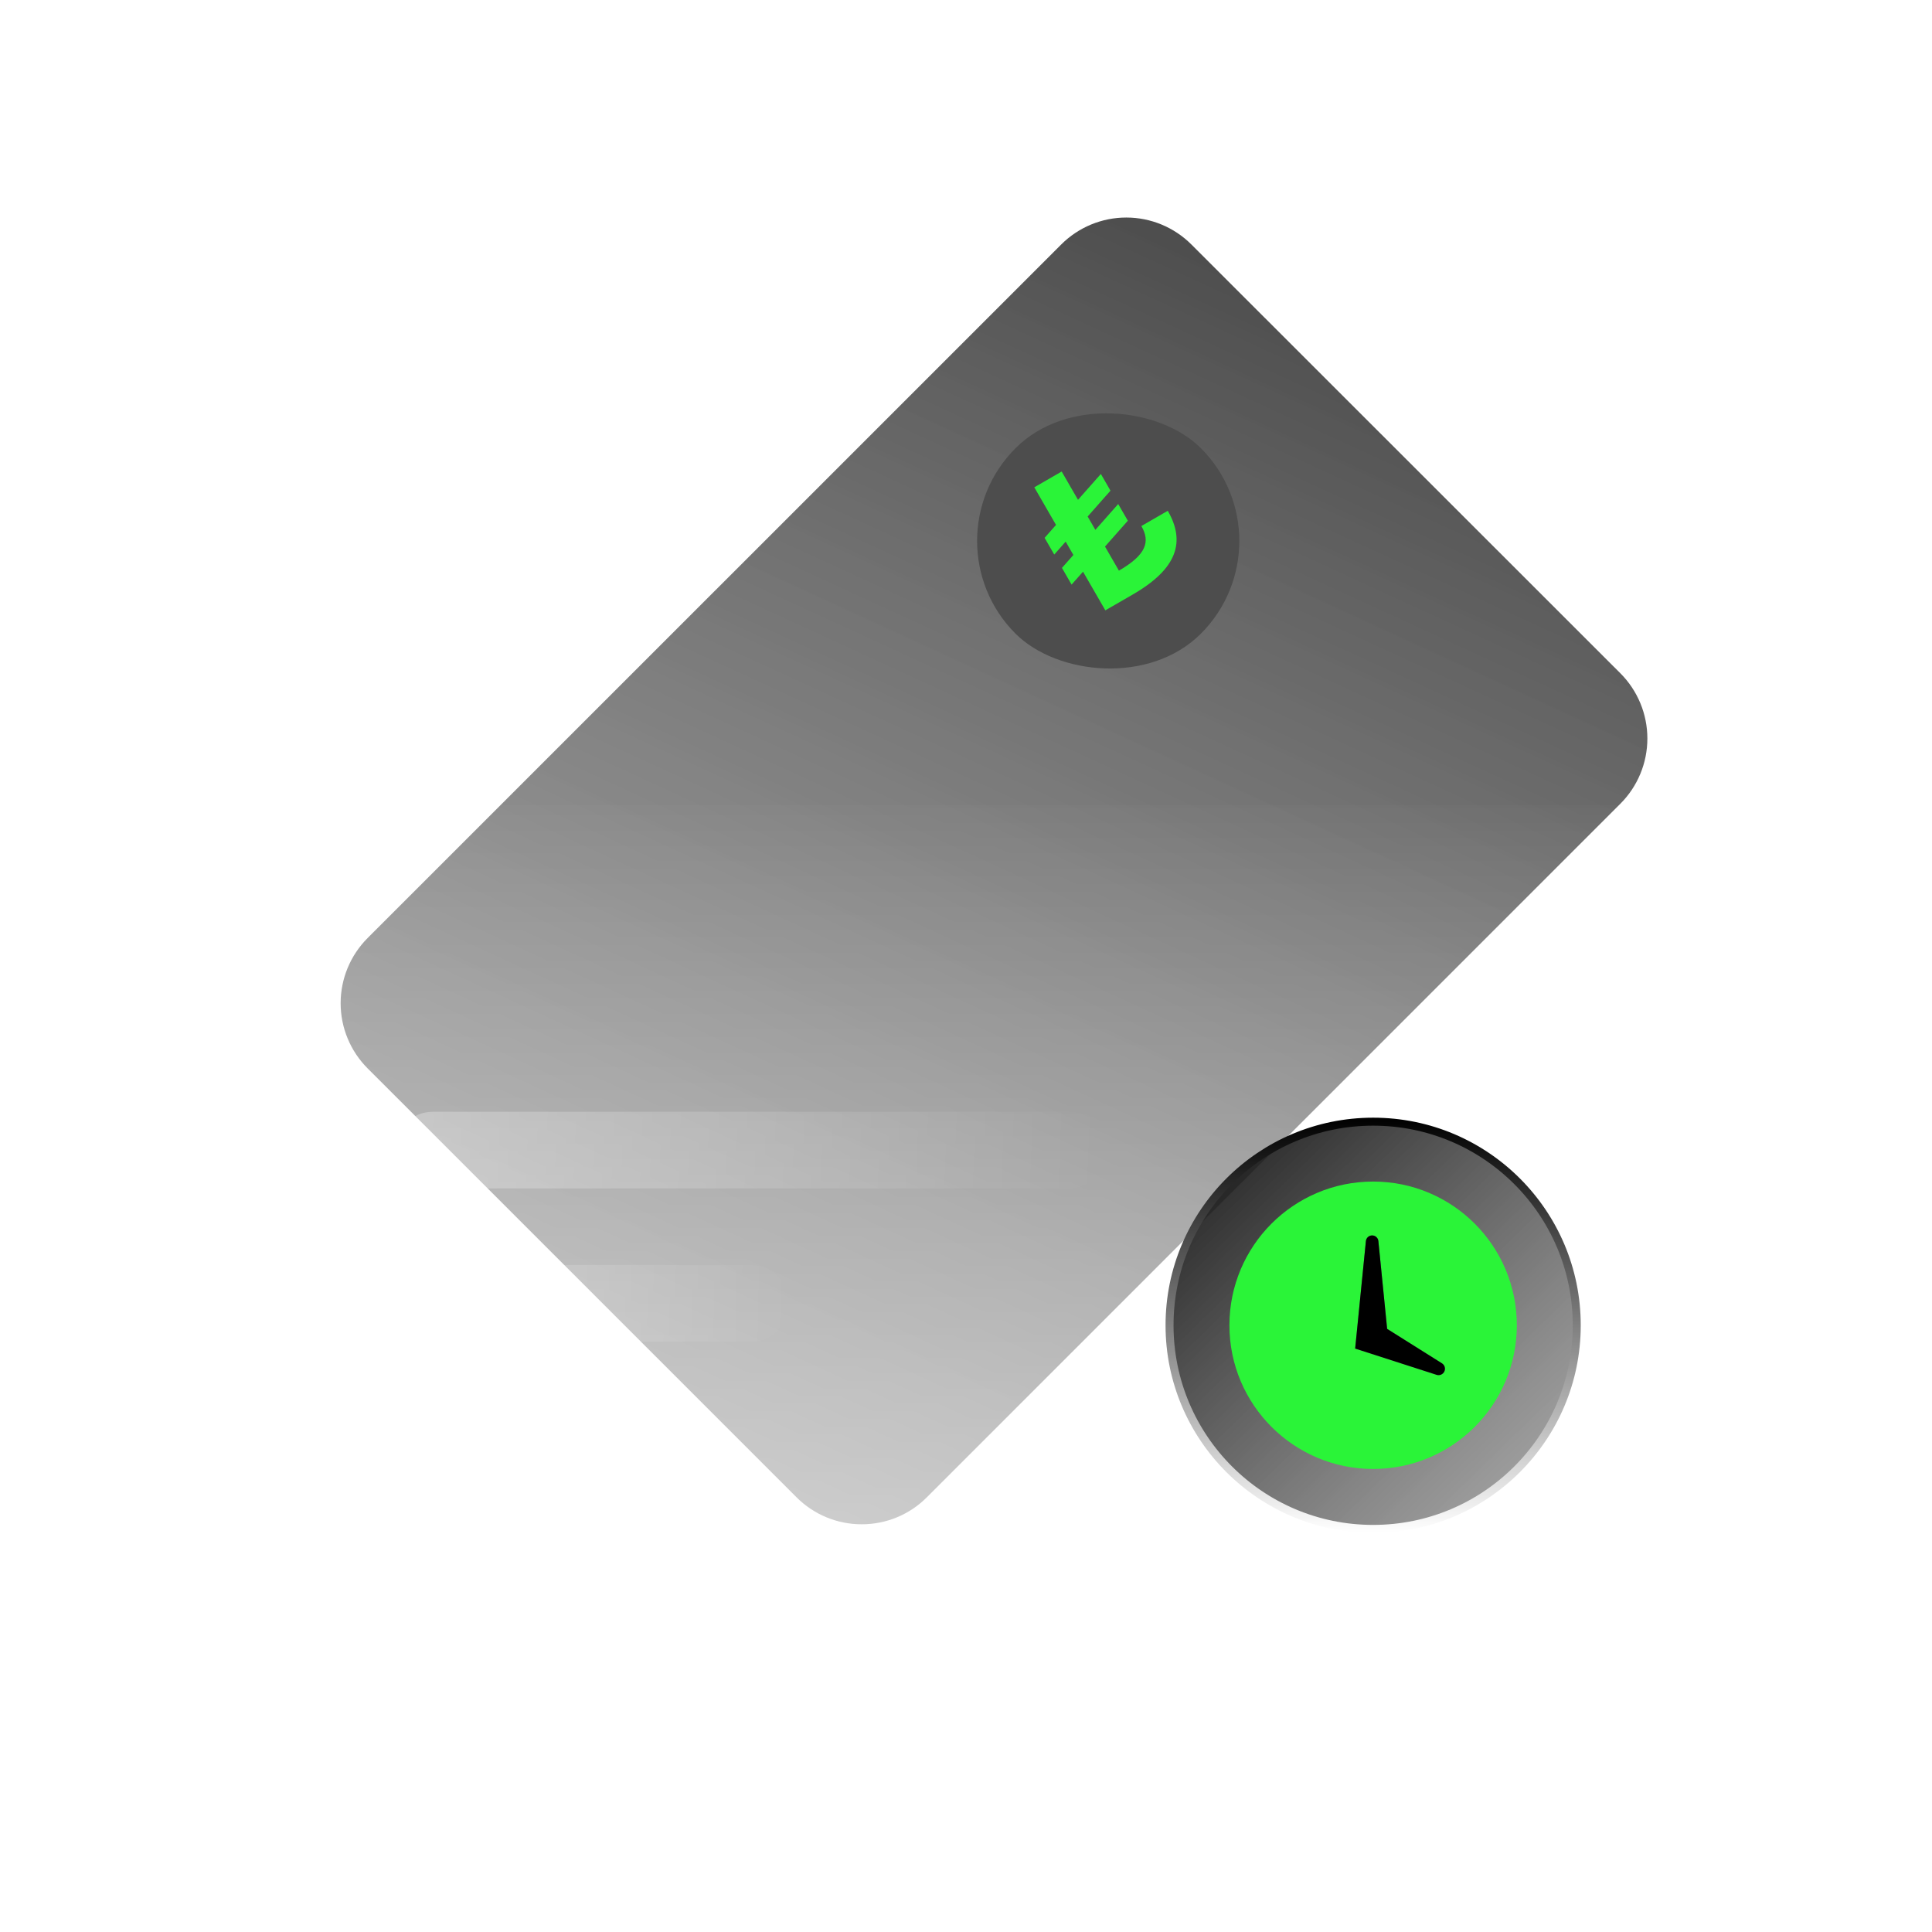
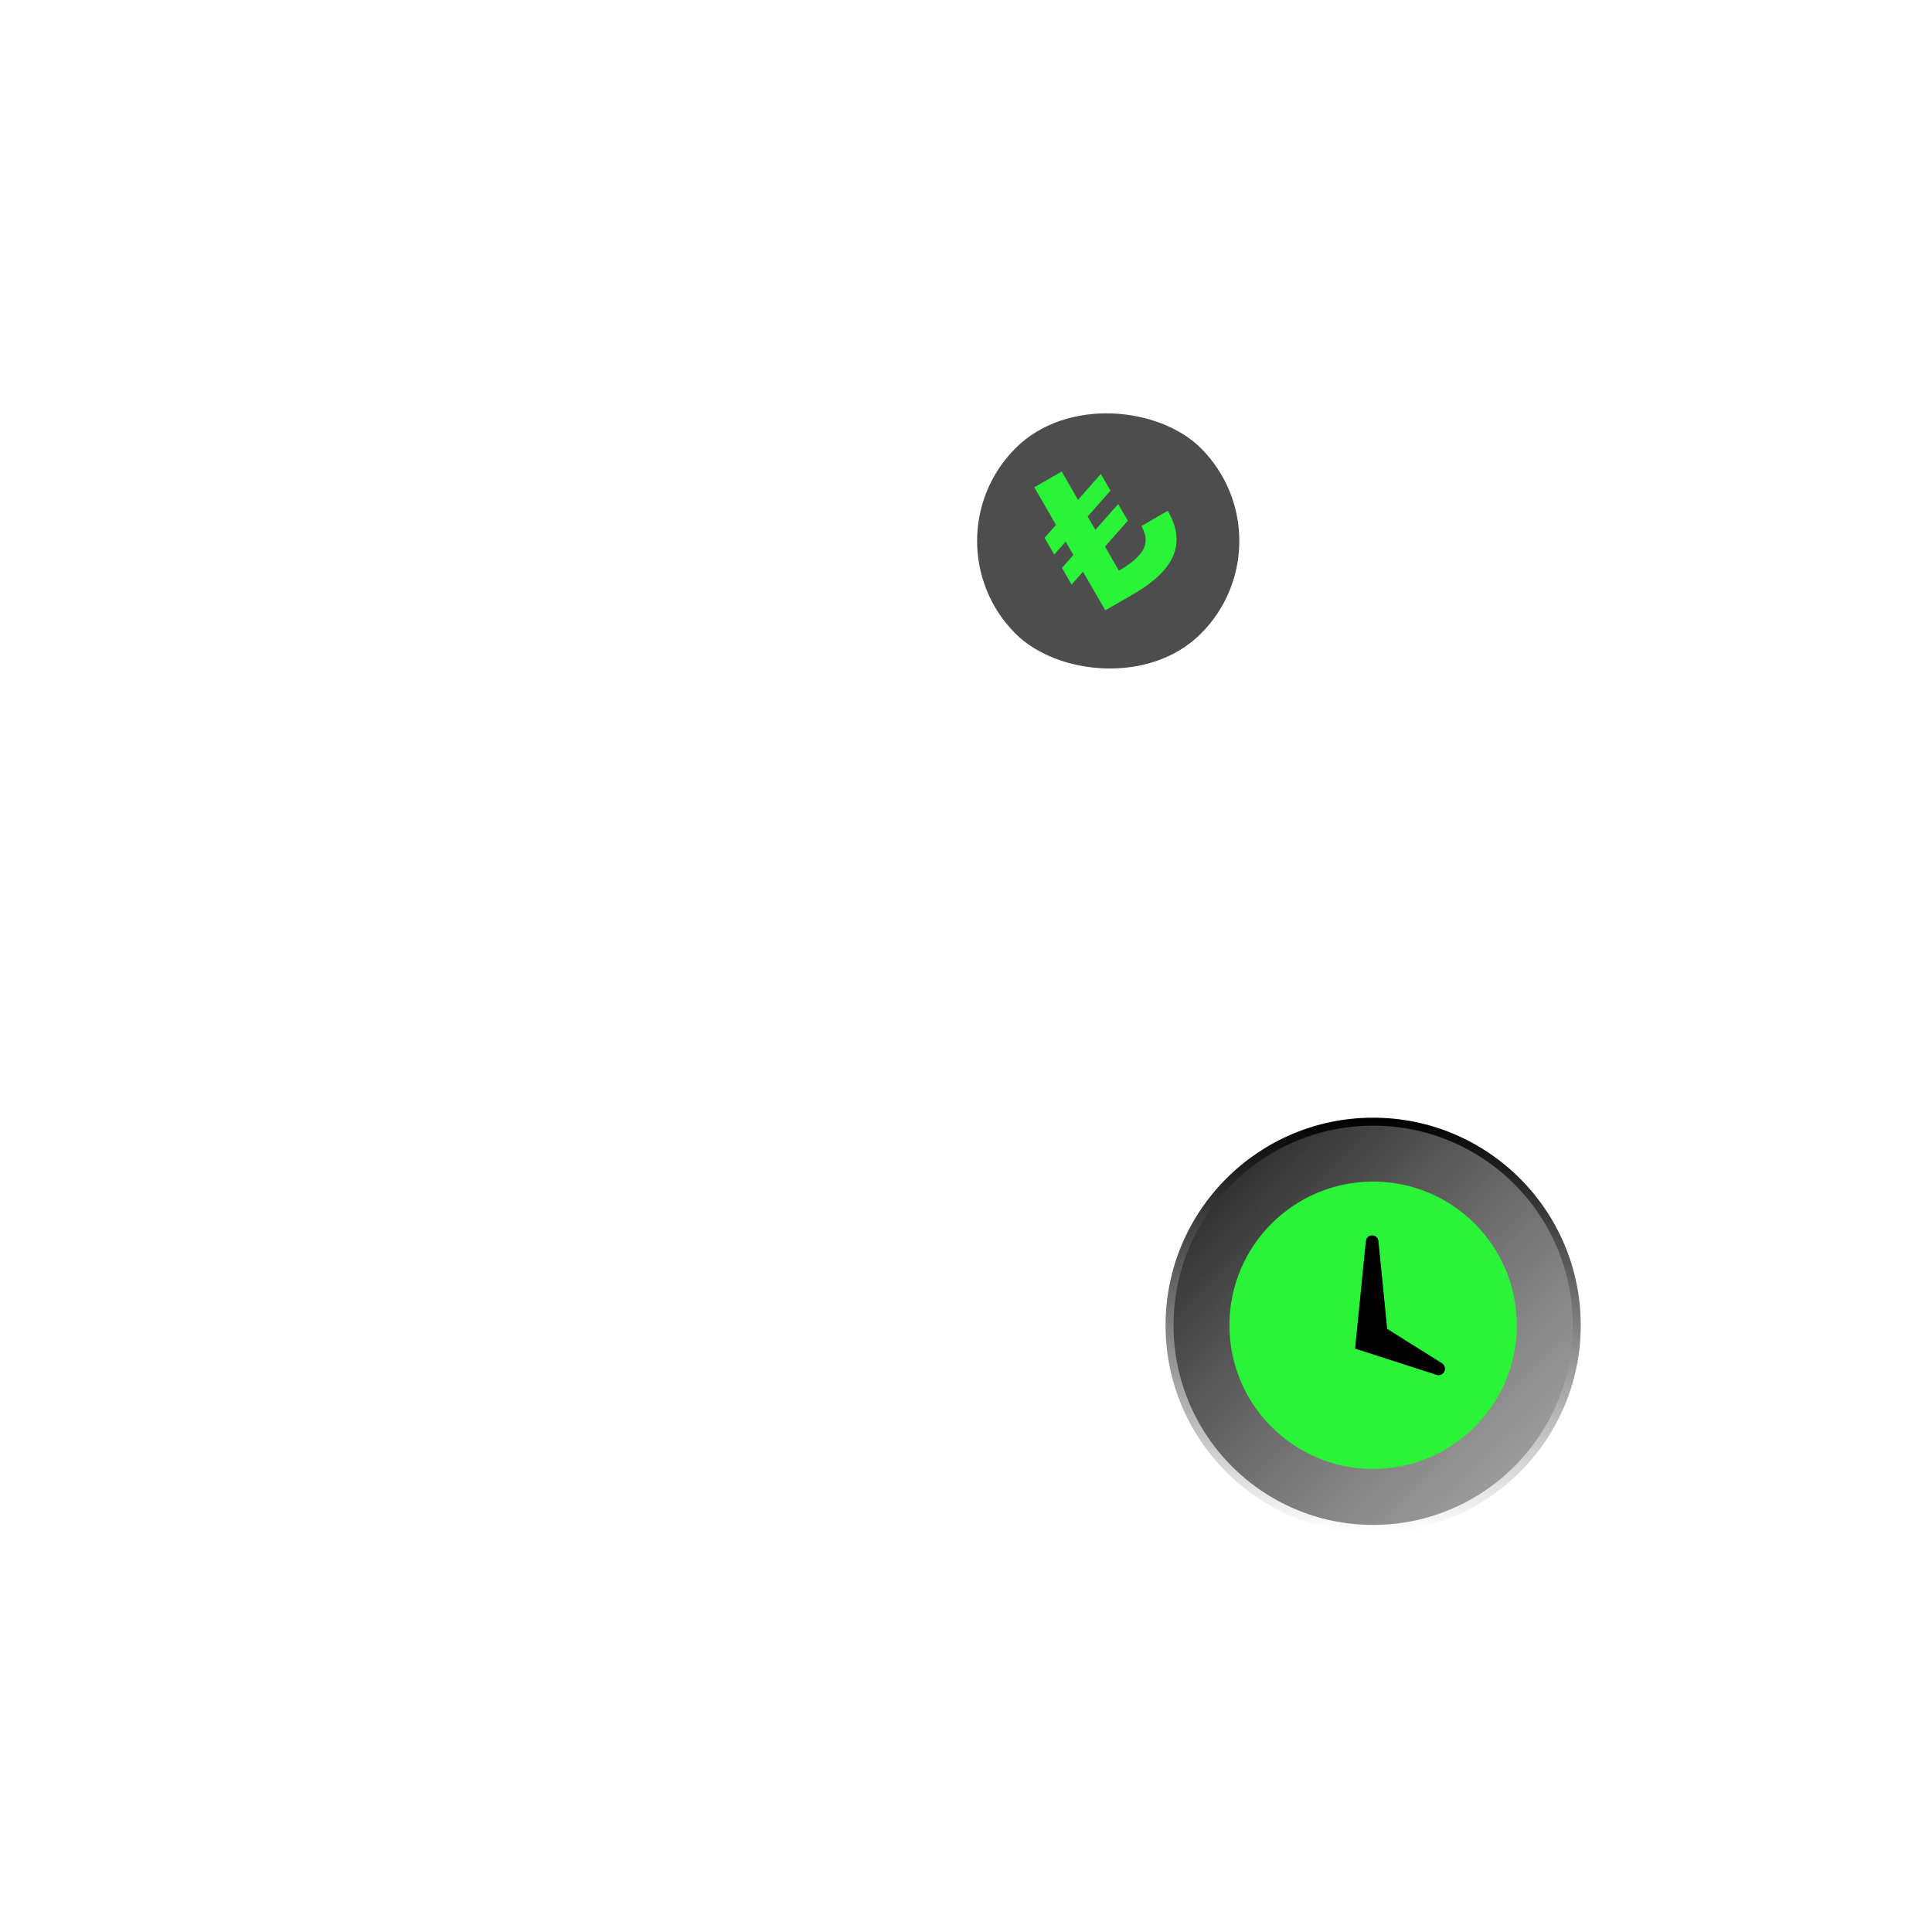
<svg xmlns="http://www.w3.org/2000/svg" width="121" height="121" viewBox="0 0 121 121" fill="none">
  <g id="Group 1960810520">
    <g id="Group 1960810517">
      <g id="Vector" filter="url(#filter0_i_2622_6564)">
-         <path d="M52.967 94.464C52.209 94.466 51.459 94.317 50.758 94.027C50.058 93.737 49.422 93.312 48.887 92.775L22.021 65.91C20.941 64.827 20.334 63.36 20.334 61.831C20.334 60.301 20.941 58.834 22.021 57.751L65.461 14.314C65.997 13.778 66.632 13.353 67.332 13.063C68.032 12.773 68.782 12.624 69.54 12.624C70.297 12.624 71.047 12.773 71.747 13.063C72.447 13.353 73.082 13.778 73.618 14.314L100.488 41.172C101.568 42.256 102.174 43.723 102.174 45.252C102.174 46.782 101.568 48.249 100.488 49.332L57.047 92.775C56.513 93.312 55.877 93.738 55.176 94.028C54.476 94.318 53.725 94.466 52.967 94.464Z" fill="url(#paint0_linear_2622_6564)" />
-       </g>
+         </g>
      <g id="Group 1960810510">
        <g id="Subtract" filter="url(#filter1_bdi_2622_6564)">
-           <path d="M15 53.624C15 50.863 17.239 48.624 20 48.624H101C103.761 48.624 106 50.863 106 53.624V101C106 103.761 103.761 106 101 106H20C17.239 106 15 103.761 15 101V53.624Z" fill="url(#paint1_linear_2622_6564)" shape-rendering="crispEdges" />
-         </g>
+           </g>
        <g id="Group 1960810508">
          <path id="Ellipse 8507" d="M98.751 83.002C98.751 90.045 93.042 95.754 85.999 95.754C78.957 95.754 73.248 90.045 73.248 83.002C73.248 75.959 78.957 70.25 85.999 70.25C93.042 70.25 98.751 75.959 98.751 83.002Z" fill="url(#paint2_linear_2622_6564)" stroke="url(#paint3_linear_2622_6564)" stroke-width="0.5" />
          <g id="Group 1960810512">
            <path id="Vector_2" d="M85.998 74C90.968 74 94.998 78.03 94.998 83C94.998 87.97 90.968 92 85.998 92C81.027 92 76.998 87.97 76.998 83C76.998 78.03 81.027 74 85.998 74ZM85.936 77.375C85.839 77.375 85.745 77.411 85.673 77.476C85.601 77.542 85.556 77.631 85.546 77.728L84.873 84.457V84.461H84.875L89.973 86.106C90.141 86.16 90.323 86.096 90.422 85.958L90.46 85.894C90.501 85.805 90.509 85.704 90.481 85.611C90.454 85.517 90.393 85.436 90.31 85.384L86.877 83.227L86.326 77.728C86.318 77.644 86.282 77.564 86.225 77.502C86.168 77.44 86.093 77.397 86.01 77.382L85.936 77.375Z" fill="#2AF438" />
            <path id="Vector_3" d="M85.936 77.375C85.839 77.375 85.745 77.411 85.673 77.476C85.601 77.541 85.556 77.631 85.546 77.728L84.873 84.457V84.46H84.874L89.973 86.105C90.141 86.16 90.322 86.096 90.422 85.958L90.46 85.894C90.501 85.805 90.509 85.704 90.481 85.61C90.454 85.516 90.392 85.436 90.31 85.384L86.876 83.227L86.326 77.728C86.318 77.643 86.282 77.564 86.225 77.502C86.168 77.439 86.092 77.397 86.009 77.381L85.936 77.375Z" fill="black" />
          </g>
        </g>
-         <path id="Rectangle 34628015" d="M24.708 72.029C24.708 70.703 25.783 69.629 27.108 69.629H66.948C68.274 69.629 69.348 70.703 69.348 72.029C69.348 73.354 68.274 74.429 66.948 74.429H27.108C25.783 74.429 24.708 73.354 24.708 72.029Z" fill="url(#paint4_linear_2622_6564)" />
        <path id="Rectangle 34628016" d="M24.708 81.629C24.708 80.303 25.783 79.228 27.108 79.228H47.028C48.354 79.228 49.428 80.303 49.428 81.629C49.428 82.954 48.354 84.028 47.028 84.028H27.108C25.783 84.028 24.708 82.954 24.708 81.629Z" fill="url(#paint5_linear_2622_6564)" />
      </g>
      <g id="Group 1960810513">
        <g id="Rectangle 34628309" style="mix-blend-mode:hard-light" filter="url(#filter2_bdi_2622_6564)">
          <rect width="16.425" height="16.425" rx="8.213" transform="matrix(0.707 -0.707 0.707 0.707 57.294 32.878)" fill="#4D4D4D" />
        </g>
        <path id="âº" d="M71.483 32.945L73.137 31.99C74.249 33.916 73.757 35.61 70.94 37.236L69.227 38.225L67.829 35.804L67.113 36.613L66.51 35.567L67.225 34.758L66.742 33.921L66.027 34.731L65.423 33.685L66.138 32.876L64.778 30.52L66.492 29.531L67.515 31.303L68.946 29.684L69.549 30.73L68.119 32.349L68.602 33.185L70.032 31.567L70.636 32.612L69.206 34.231L70.076 35.739C71.814 34.735 72.043 33.914 71.483 32.945Z" fill="#2AF438" />
      </g>
    </g>
  </g>
  <defs>
    <filter id="filter0_i_2622_6564" x="20.334" y="12.624" width="81.84" height="81.84" filterUnits="userSpaceOnUse" color-interpolation-filters="sRGB">
      <feFlood flood-opacity="0" result="BackgroundImageFix" />
      <feBlend mode="normal" in="SourceGraphic" in2="BackgroundImageFix" result="shape" />
      <feColorMatrix in="SourceAlpha" type="matrix" values="0 0 0 0 0 0 0 0 0 0 0 0 0 0 0 0 0 0 127 0" result="hardAlpha" />
      <feOffset dx="1" dy="1" />
      <feComposite in2="hardAlpha" operator="arithmetic" k2="-1" k3="1" />
      <feColorMatrix type="matrix" values="0 0 0 0 0 0 0 0 0 0 0 0 0 0 0 0 0 0 0.1 0" />
      <feBlend mode="normal" in2="shape" result="effect1_innerShadow_2622_6564" />
    </filter>
    <filter id="filter1_bdi_2622_6564" x="5" y="38.624" width="111" height="77.376" filterUnits="userSpaceOnUse" color-interpolation-filters="sRGB">
      <feFlood flood-opacity="0" result="BackgroundImageFix" />
      <feGaussianBlur in="BackgroundImageFix" stdDeviation="5" />
      <feComposite in2="SourceAlpha" operator="in" result="effect1_backgroundBlur_2622_6564" />
      <feColorMatrix in="SourceAlpha" type="matrix" values="0 0 0 0 0 0 0 0 0 0 0 0 0 0 0 0 0 0 127 0" result="hardAlpha" />
      <feOffset dx="0.5" dy="1" />
      <feGaussianBlur stdDeviation="0.5" />
      <feComposite in2="hardAlpha" operator="out" />
      <feColorMatrix type="matrix" values="0 0 0 0 0.567 0 0 0 0 0.567 0 0 0 0 0.567 0 0 0 0.2 0" />
      <feBlend mode="normal" in2="effect1_backgroundBlur_2622_6564" result="effect2_dropShadow_2622_6564" />
      <feBlend mode="normal" in="SourceGraphic" in2="effect2_dropShadow_2622_6564" result="shape" />
      <feColorMatrix in="SourceAlpha" type="matrix" values="0 0 0 0 0 0 0 0 0 0 0 0 0 0 0 0 0 0 127 0" result="hardAlpha" />
      <feOffset dy="0.813" />
      <feComposite in2="hardAlpha" operator="arithmetic" k2="-1" k3="1" />
      <feColorMatrix type="matrix" values="0 0 0 0 0.698 0 0 0 0 0.698 0 0 0 0 0.698 0 0 0 0.3 0" />
      <feBlend mode="normal" in2="shape" result="effect3_innerShadow_2622_6564" />
    </filter>
    <filter id="filter2_bdi_2622_6564" x="50.696" y="14.665" width="36.425" height="36.426" filterUnits="userSpaceOnUse" color-interpolation-filters="sRGB">
      <feFlood flood-opacity="0" result="BackgroundImageFix" />
      <feGaussianBlur in="BackgroundImageFix" stdDeviation="5" />
      <feComposite in2="SourceAlpha" operator="in" result="effect1_backgroundBlur_2622_6564" />
      <feColorMatrix in="SourceAlpha" type="matrix" values="0 0 0 0 0 0 0 0 0 0 0 0 0 0 0 0 0 0 127 0" result="hardAlpha" />
      <feOffset dx="0.5" dy="0.5" />
      <feGaussianBlur stdDeviation="0.25" />
      <feComposite in2="hardAlpha" operator="out" />
      <feColorMatrix type="matrix" values="0 0 0 0 0.567 0 0 0 0 0.567 0 0 0 0 0.567 0 0 0 0.2 0" />
      <feBlend mode="normal" in2="effect1_backgroundBlur_2622_6564" result="effect2_dropShadow_2622_6564" />
      <feBlend mode="normal" in="SourceGraphic" in2="effect2_dropShadow_2622_6564" result="shape" />
      <feColorMatrix in="SourceAlpha" type="matrix" values="0 0 0 0 0 0 0 0 0 0 0 0 0 0 0 0 0 0 127 0" result="hardAlpha" />
      <feOffset dy="0.5" />
      <feComposite in2="hardAlpha" operator="arithmetic" k2="-1" k3="1" />
      <feColorMatrix type="matrix" values="0 0 0 0 0 0 0 0 0 0 0 0 0 0 0 0 0 0 0.3 0" />
      <feBlend mode="normal" in2="shape" result="effect3_innerShadow_2622_6564" />
    </filter>
    <linearGradient id="paint0_linear_2622_6564" x1="45" y1="94" x2="101.993" y2="-30.003" gradientUnits="userSpaceOnUse">
      <stop stop-color="#5E5E5E" stop-opacity="0.5" />
      <stop offset="1" />
    </linearGradient>
    <linearGradient id="paint1_linear_2622_6564" x1="67.394" y1="46.616" x2="67.394" y2="107.64" gradientUnits="userSpaceOnUse">
      <stop stop-color="white" stop-opacity="0" />
      <stop offset="1" stop-color="white" stop-opacity="0.5" />
    </linearGradient>
    <linearGradient id="paint2_linear_2622_6564" x1="99.001" y1="96.004" x2="70.752" y2="66.919" gradientUnits="userSpaceOnUse">
      <stop stop-color="#5E5E5E" stop-opacity="0.5" />
      <stop offset="1" />
    </linearGradient>
    <linearGradient id="paint3_linear_2622_6564" x1="85.999" y1="70" x2="85.999" y2="96.004" gradientUnits="userSpaceOnUse">
      <stop />
      <stop offset="1" stop-color="white" />
    </linearGradient>
    <linearGradient id="paint4_linear_2622_6564" x1="69.123" y1="70.452" x2="-6.713" y2="67.38" gradientUnits="userSpaceOnUse">
      <stop stop-color="white" stop-opacity="0" />
      <stop offset="1" stop-color="white" stop-opacity="0.5" />
    </linearGradient>
    <linearGradient id="paint5_linear_2622_6564" x1="49.428" y1="79.96" x2="5.216" y2="79.133" gradientUnits="userSpaceOnUse">
      <stop stop-color="white" stop-opacity="0" />
      <stop offset="1" stop-color="white" stop-opacity="0.5" />
    </linearGradient>
  </defs>
</svg>